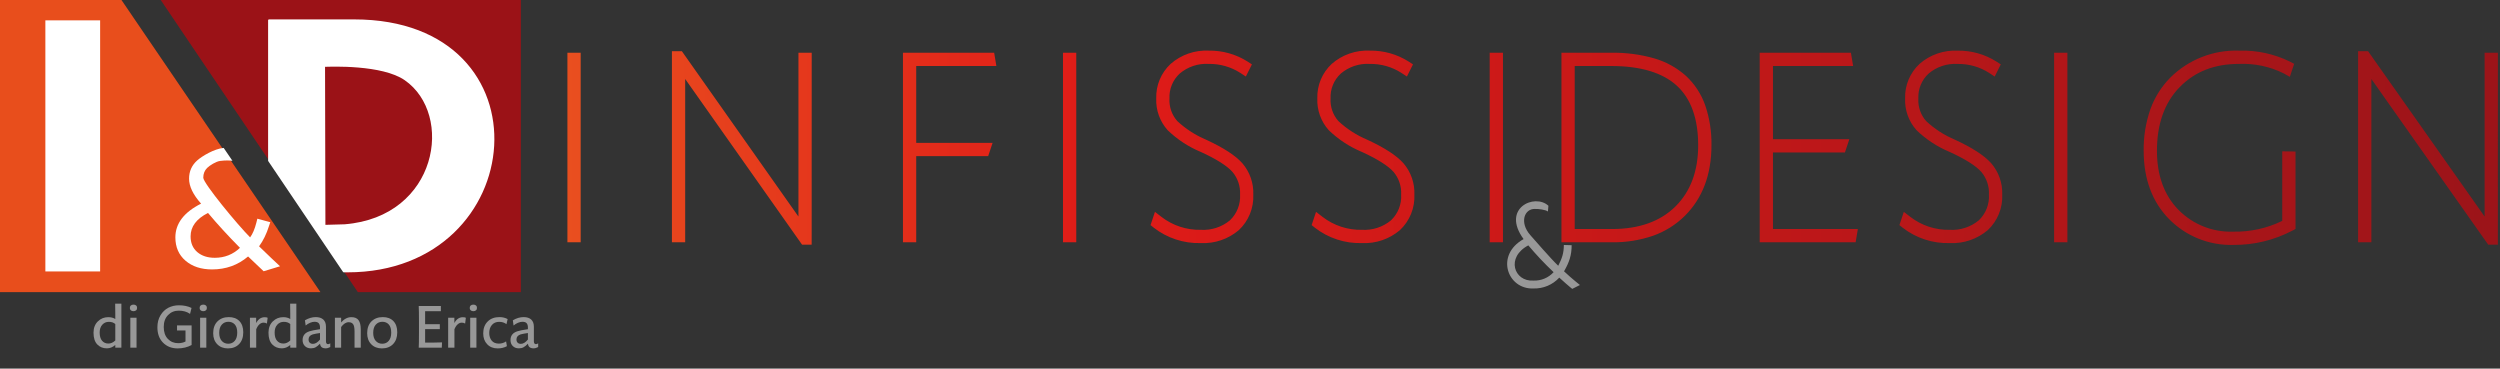
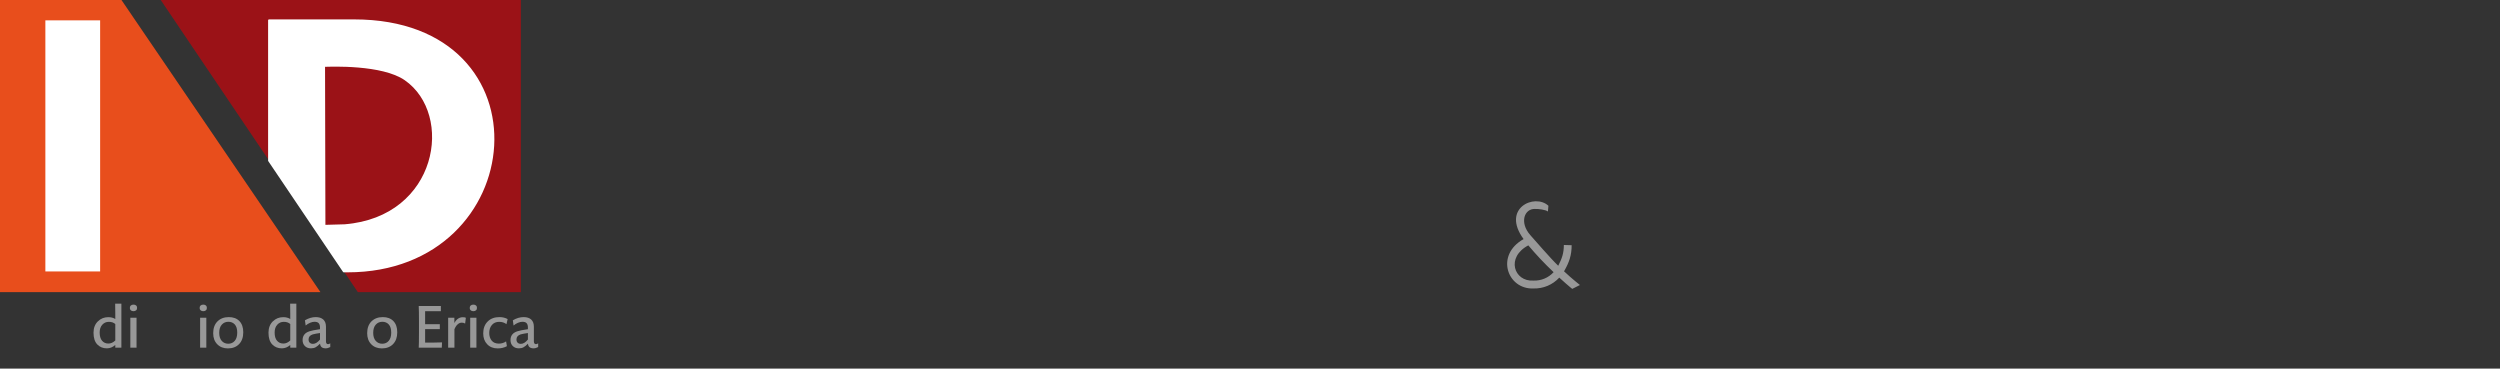
<svg xmlns="http://www.w3.org/2000/svg" width="100%" height="100%" viewBox="0 0 1343 198" version="1.1" xml:space="preserve" style="fill-rule:evenodd;clip-rule:evenodd;stroke-linejoin:round;stroke-miterlimit:2;">
  <rect x="0" y="0" width="1343" height="198" fill="#333333" stroke="none" />
  <g transform="matrix(1,0,0,1,-1846.393,-532.498)">
    <g>
      <g id="OUTLINE-01" transform="matrix(0.618,0,0,0.618,2675.508,664.104)">
        <g transform="matrix(1,0,0,1,-31.754,-38.158)">
          <clipPath id="_clip1">
            <rect x="0" y="0" width="63.508" height="76.317" />
          </clipPath>
          <g clip-path="url(#_clip1)">
            <g id="_-_Outline" transform="matrix(4.167,0,0,4.167,-4.875,71.825)">
              <path d="M6.091,-10.1C7.057,-9.041 10.208,-5.344 11.884,-3.744C12.67,-5.282 13.049,-6.352 13.057,-8.08L14.683,-8.032C14.683,-5.899 14.158,-4.435 13.095,-2.586C14.021,-1.727 14.832,-1.015 15.51,-0.464L16.41,0.269L14.808,1.078L14.437,0.778C13.937,0.37 13.169,-0.304 12.102,-1.273C10.72,0.229 8.749,1.056 6.709,0.99C1.318,1.232 -1.353,-5.942 4.657,-9.31C-0.065,-15.762 7.012,-18.907 9.837,-16.259L9.732,-15.061C9.28,-15.44 7.678,-15.631 7.089,-15.594L7.089,-15.6C4.818,-15.71 3.714,-12.774 6.091,-10.1ZM5.643,-8C0.916,-5.502 2.653,-0.399 6.707,-0.654C8.3,-0.588 9.843,-1.231 10.917,-2.409C9.053,-4.17 7.292,-6.037 5.643,-8Z" style="fill:rgb(152,152,152);fill-rule:nonzero;" />
            </g>
          </g>
        </g>
      </g>
      <g transform="matrix(0.607,0,0,0.607,2015.388,707.451)">
        <g transform="matrix(1,0,0,1,-197.917,-37.5)">
          <g id="di_Giordano_Erica" transform="matrix(4.167,0,0,4.167,0,58.333)">
            <g transform="matrix(0.933,0,0,0.933,0.036,-0.329)">
              <path d="M3.584,0.154C2.697,0.154 1.969,-0.142 1.4,-0.735C0.831,-1.328 0.546,-2.217 0.546,-3.402C0.546,-4.475 0.873,-5.334 1.526,-5.978C2.179,-6.622 2.973,-6.944 3.906,-6.944C4.531,-6.944 5.063,-6.804 5.502,-6.524L5.502,-7.719C5.502,-9.05 5.493,-9.813 5.474,-10.01L6.888,-10.01L6.888,0L5.502,0L5.502,-0.616C4.914,-0.103 4.275,0.154 3.584,0.154ZM3.934,-0.938C4.485,-0.938 5.007,-1.171 5.502,-1.638L5.502,-5.376C5.138,-5.712 4.648,-5.88 4.032,-5.88C3.435,-5.88 2.938,-5.661 2.541,-5.222C2.144,-4.783 1.946,-4.191 1.946,-3.444C1.946,-2.623 2.128,-2 2.492,-1.575C2.856,-1.15 3.337,-0.938 3.934,-0.938Z" style="fill:rgb(152,152,152);fill-rule:nonzero;" />
              <path d="M10.235,-8.498C10.081,-8.367 9.883,-8.302 9.64,-8.302C9.397,-8.302 9.199,-8.367 9.045,-8.498C8.891,-8.629 8.814,-8.806 8.814,-9.03C8.814,-9.273 8.889,-9.462 9.038,-9.597C9.187,-9.732 9.393,-9.8 9.654,-9.8C9.897,-9.8 10.093,-9.735 10.242,-9.604C10.391,-9.473 10.466,-9.287 10.466,-9.044C10.466,-8.811 10.389,-8.629 10.235,-8.498ZM8.926,0L8.926,-6.818L10.34,-6.818L10.34,0L8.926,0Z" style="fill:rgb(152,152,152);fill-rule:nonzero;" />
-               <path d="M19.694,0.168C18.34,0.168 17.234,-0.266 16.376,-1.134C15.517,-2.002 15.088,-3.169 15.088,-4.634C15.088,-5.679 15.321,-6.589 15.788,-7.364C16.254,-8.139 16.852,-8.713 17.58,-9.086C18.308,-9.459 19.11,-9.646 19.988,-9.646C21.08,-9.646 22.036,-9.445 22.858,-9.044L22.522,-7.686C21.822,-8.181 20.963,-8.428 19.946,-8.428C18.984,-8.428 18.175,-8.094 17.517,-7.427C16.859,-6.76 16.53,-5.857 16.53,-4.718C16.53,-3.561 16.84,-2.655 17.461,-2.002C18.081,-1.349 18.868,-1.022 19.82,-1.022C20.445,-1.022 21,-1.148 21.486,-1.4L21.486,-3.92L19.554,-3.92L19.554,-5.068L22.872,-5.068L22.872,-0.602C21.929,-0.089 20.87,0.168 19.694,0.168Z" style="fill:rgb(152,152,152);fill-rule:nonzero;" />
              <path d="M26.12,-8.498C25.966,-8.367 25.768,-8.302 25.525,-8.302C25.283,-8.302 25.084,-8.367 24.93,-8.498C24.776,-8.629 24.699,-8.806 24.699,-9.03C24.699,-9.273 24.774,-9.462 24.923,-9.597C25.073,-9.732 25.278,-9.8 25.539,-9.8C25.782,-9.8 25.978,-9.735 26.127,-9.604C26.277,-9.473 26.351,-9.287 26.351,-9.044C26.351,-8.811 26.274,-8.629 26.12,-8.498ZM24.811,0L24.811,-6.818L26.225,-6.818L26.225,0L24.811,0Z" style="fill:rgb(152,152,152);fill-rule:nonzero;" />
              <path d="M31.133,0.168C30.135,0.168 29.327,-0.147 28.711,-0.777C28.095,-1.407 27.787,-2.245 27.787,-3.29C27.787,-4.438 28.114,-5.336 28.767,-5.985C29.421,-6.634 30.279,-6.958 31.343,-6.958C32.37,-6.958 33.175,-6.655 33.758,-6.048C34.342,-5.441 34.633,-4.592 34.633,-3.5C34.633,-2.361 34.316,-1.465 33.681,-0.812C33.047,-0.159 32.197,0.168 31.133,0.168ZM31.217,-0.896C31.833,-0.896 32.328,-1.118 32.701,-1.561C33.075,-2.004 33.261,-2.623 33.261,-3.416C33.261,-4.256 33.075,-4.879 32.701,-5.285C32.328,-5.691 31.843,-5.894 31.245,-5.894C30.639,-5.894 30.139,-5.677 29.747,-5.243C29.355,-4.809 29.159,-4.186 29.159,-3.374C29.159,-2.59 29.351,-1.981 29.733,-1.547C30.116,-1.113 30.611,-0.896 31.217,-0.896Z" style="fill:rgb(152,152,152);fill-rule:nonzero;" />
-               <path d="M36.153,0L36.153,-6.818L37.567,-6.818L37.567,-5.6C38.034,-6.487 38.678,-6.93 39.499,-6.93C39.807,-6.93 40.036,-6.888 40.185,-6.804L40.017,-5.488C39.804,-5.628 39.548,-5.698 39.251,-5.698C38.917,-5.698 38.604,-5.567 38.312,-5.306C38.019,-5.045 37.776,-4.671 37.581,-4.186L37.581,0L36.153,0Z" style="fill:rgb(152,152,152);fill-rule:nonzero;" />
              <path d="M43.413,0.154C42.526,0.154 41.798,-0.142 41.229,-0.735C40.66,-1.328 40.375,-2.217 40.375,-3.402C40.375,-4.475 40.702,-5.334 41.355,-5.978C42.008,-6.622 42.802,-6.944 43.735,-6.944C44.36,-6.944 44.892,-6.804 45.331,-6.524L45.331,-7.719C45.331,-9.05 45.322,-9.813 45.303,-10.01L46.717,-10.01L46.717,0L45.331,0L45.331,-0.616C44.743,-0.103 44.104,0.154 43.413,0.154ZM43.763,-0.938C44.314,-0.938 44.836,-1.171 45.331,-1.638L45.331,-5.376C44.967,-5.712 44.477,-5.88 43.861,-5.88C43.264,-5.88 42.767,-5.661 42.37,-5.222C41.973,-4.783 41.775,-4.191 41.775,-3.444C41.775,-2.623 41.957,-2 42.321,-1.575C42.685,-1.15 43.166,-0.938 43.763,-0.938Z" style="fill:rgb(152,152,152);fill-rule:nonzero;" />
              <path d="M50.043,0.154C49.473,0.154 49.014,-0.019 48.664,-0.364C48.314,-0.709 48.139,-1.162 48.139,-1.722C48.139,-2.739 48.671,-3.411 49.735,-3.738C50.173,-3.887 50.962,-4.041 52.101,-4.2L52.101,-4.592C52.101,-5.031 52.003,-5.357 51.807,-5.572C51.611,-5.787 51.289,-5.894 50.841,-5.894C50.542,-5.894 50.208,-5.817 49.84,-5.663C49.471,-5.509 49.137,-5.301 48.839,-5.04L48.671,-6.23C49.492,-6.715 50.309,-6.958 51.121,-6.958C51.877,-6.958 52.455,-6.771 52.857,-6.398C53.258,-6.025 53.459,-5.488 53.459,-4.788L53.459,-1.456C53.459,-1.017 53.622,-0.798 53.949,-0.798C54.089,-0.798 54.252,-0.863 54.439,-0.994L54.439,-0.14C54.068,0.056 53.72,0.154 53.395,0.154C52.597,0.154 52.17,-0.201 52.115,-0.91C51.741,-0.527 51.405,-0.254 51.107,-0.091C50.808,0.072 50.453,0.154 50.043,0.154ZM50.505,-0.868C51.027,-0.868 51.559,-1.195 52.101,-1.848L52.101,-3.332C51.419,-3.239 50.869,-3.136 50.449,-3.024C49.814,-2.819 49.497,-2.431 49.497,-1.862C49.497,-1.554 49.585,-1.311 49.763,-1.134C49.94,-0.957 50.187,-0.868 50.505,-0.868Z" style="fill:rgb(152,152,152);fill-rule:nonzero;" />
-               <path d="M55.497,0L55.497,-6.818L56.911,-6.818L56.911,-5.74C57.603,-6.543 58.38,-6.944 59.242,-6.944C60,-6.944 60.546,-6.715 60.878,-6.258C61.21,-5.801 61.377,-5.105 61.377,-4.172L61.377,0L59.963,0L59.963,-3.738C59.963,-4.513 59.853,-5.049 59.635,-5.348C59.417,-5.647 59.08,-5.796 58.625,-5.796C58.03,-5.796 57.459,-5.432 56.911,-4.704L56.911,0L55.497,0Z" style="fill:rgb(152,152,152);fill-rule:nonzero;" />
              <path d="M66.186,0.168C65.188,0.168 64.38,-0.147 63.764,-0.777C63.148,-1.407 62.84,-2.245 62.84,-3.29C62.84,-4.438 63.167,-5.336 63.82,-5.985C64.474,-6.634 65.332,-6.958 66.396,-6.958C67.423,-6.958 68.228,-6.655 68.811,-6.048C69.395,-5.441 69.686,-4.592 69.686,-3.5C69.686,-2.361 69.369,-1.465 68.734,-0.812C68.1,-0.159 67.25,0.168 66.186,0.168ZM66.27,-0.896C66.886,-0.896 67.381,-1.118 67.754,-1.561C68.128,-2.004 68.314,-2.623 68.314,-3.416C68.314,-4.256 68.128,-4.879 67.754,-5.285C67.381,-5.691 66.896,-5.894 66.298,-5.894C65.692,-5.894 65.192,-5.677 64.8,-5.243C64.408,-4.809 64.212,-4.186 64.212,-3.374C64.212,-2.59 64.404,-1.981 64.786,-1.547C65.169,-1.113 65.664,-0.896 66.27,-0.896Z" style="fill:rgb(152,152,152);fill-rule:nonzero;" />
              <path d="M74.574,0C74.611,-0.467 74.63,-1.638 74.63,-3.514L74.63,-6.09C74.63,-7.63 74.611,-8.764 74.574,-9.492L79.614,-9.492L79.614,-8.302L76.03,-8.302L76.03,-5.348L79.376,-5.348L79.376,-4.214L76.03,-4.214L76.03,-1.148L77.598,-1.148C77.626,-1.148 78.387,-1.167 79.88,-1.204L79.824,0L74.574,0Z" style="fill:rgb(152,152,152);fill-rule:nonzero;" />
              <path d="M81.274,0L81.274,-6.818L82.688,-6.818L82.688,-5.6C83.155,-6.487 83.799,-6.93 84.62,-6.93C84.928,-6.93 85.157,-6.888 85.306,-6.804L85.138,-5.488C84.924,-5.628 84.669,-5.698 84.372,-5.698C84.038,-5.698 83.725,-5.567 83.433,-5.306C83.14,-5.045 82.897,-4.671 82.702,-4.186L82.702,0L81.274,0Z" style="fill:rgb(152,152,152);fill-rule:nonzero;" />
              <path d="M87.603,-8.498C87.449,-8.367 87.25,-8.302 87.008,-8.302C86.765,-8.302 86.567,-8.367 86.413,-8.498C86.259,-8.629 86.182,-8.806 86.182,-9.03C86.182,-9.273 86.256,-9.462 86.406,-9.597C86.555,-9.732 86.76,-9.8 87.022,-9.8C87.264,-9.8 87.46,-9.735 87.61,-9.604C87.759,-9.473 87.834,-9.287 87.834,-9.044C87.834,-8.811 87.757,-8.629 87.603,-8.498ZM86.294,0L86.294,-6.818L87.708,-6.818L87.708,0L86.294,0Z" style="fill:rgb(152,152,152);fill-rule:nonzero;" />
              <path d="M92.532,0.168C91.552,0.168 90.761,-0.147 90.159,-0.777C89.557,-1.407 89.256,-2.226 89.256,-3.234C89.256,-4.373 89.592,-5.278 90.264,-5.95C90.936,-6.622 91.832,-6.958 92.952,-6.958C93.642,-6.958 94.263,-6.809 94.814,-6.51L94.548,-5.348C94.09,-5.703 93.535,-5.88 92.882,-5.88C92.191,-5.88 91.643,-5.644 91.237,-5.173C90.831,-4.702 90.628,-4.093 90.628,-3.346C90.628,-2.646 90.812,-2.067 91.181,-1.61C91.549,-1.153 92.093,-0.924 92.812,-0.924C93.437,-0.924 93.988,-1.092 94.464,-1.428L94.646,-0.336C94.039,0 93.334,0.168 92.532,0.168Z" style="fill:rgb(152,152,152);fill-rule:nonzero;" />
              <path d="M97.369,0.154C96.8,0.154 96.34,-0.019 95.99,-0.364C95.64,-0.709 95.465,-1.162 95.465,-1.722C95.465,-2.739 95.997,-3.411 97.061,-3.738C97.5,-3.887 98.289,-4.041 99.427,-4.2L99.427,-4.592C99.427,-5.031 99.329,-5.357 99.133,-5.572C98.937,-5.787 98.615,-5.894 98.167,-5.894C97.869,-5.894 97.535,-5.817 97.166,-5.663C96.798,-5.509 96.464,-5.301 96.165,-5.04L95.997,-6.23C96.819,-6.715 97.635,-6.958 98.447,-6.958C99.203,-6.958 99.782,-6.771 100.183,-6.398C100.585,-6.025 100.785,-5.488 100.785,-4.788L100.785,-1.456C100.785,-1.017 100.949,-0.798 101.275,-0.798C101.415,-0.798 101.579,-0.863 101.765,-0.994L101.765,-0.14C101.394,0.056 101.046,0.154 100.722,0.154C99.924,0.154 99.497,-0.201 99.441,-0.91C99.068,-0.527 98.732,-0.254 98.433,-0.091C98.135,0.072 97.78,0.154 97.369,0.154ZM97.831,-0.868C98.354,-0.868 98.886,-1.195 99.427,-1.848L99.427,-3.332C98.746,-3.239 98.195,-3.136 97.775,-3.024C97.141,-2.819 96.823,-2.431 96.823,-1.862C96.823,-1.554 96.912,-1.311 97.089,-1.134C97.267,-0.957 97.514,-0.868 97.831,-0.868Z" style="fill:rgb(152,152,152);fill-rule:nonzero;" />
            </g>
          </g>
        </g>
      </g>
      <g transform="matrix(0.603,0,0,0.603,2669.69,611.889)">
        <g transform="matrix(1,0,0,1,-859.842,-86.525)">
          <clipPath id="_clip2">
-             <rect x="0" y="0" width="1719.683" height="173.05" />
-           </clipPath>
+             </clipPath>
          <g clip-path="url(#_clip2)">
            <g id="INFISSIDESIGN_-_Outline" transform="matrix(4.167,0,0,4.167,-21.392,165.508)">
              <path d="M361.3,1.81C356.153,1.957 351.17,-0.046 347.557,-3.715C343.957,-7.376 342.13,-12.287 342.13,-18.315C342.087,-21.316 342.564,-24.302 343.542,-27.14C344.456,-29.708 345.924,-32.043 347.842,-33.98C351.738,-37.833 357.056,-39.913 362.532,-39.724C366.277,-39.838 369.995,-39.039 373.363,-37.396L374.302,-36.901L373.378,-34.128L372.061,-34.862C369.106,-36.328 365.829,-37.025 362.533,-36.888C357.271,-36.888 353.12,-35.27 349.844,-31.941C346.608,-28.653 344.967,-24.068 344.967,-18.314C344.967,-13.042 346.514,-8.797 349.567,-5.694C352.645,-2.557 356.908,-0.861 361.3,-1.026C364.918,-0.951 368.502,-1.739 371.754,-3.326L371.754,-18.198L374.592,-18.154L374.592,-1.6L373.928,-1.248C370.036,0.798 365.697,1.849 361.3,1.81ZM417.854,1.754L415.788,1.754L390.81,-33.665L390.81,1.25L387.974,1.25L387.974,-39.61L390.1,-39.61L415.022,-4.251L415.022,-39.274L417.858,-39.274L417.854,1.754ZM57.354,1.754L55.3,1.754L30.314,-33.665L30.314,1.25L27.478,1.25L27.478,-39.61L29.6,-39.61L54.526,-4.251L54.526,-39.274L57.362,-39.274L57.354,1.754ZM300.664,1.418C297.023,1.527 293.456,0.36 290.584,-1.882L289.908,-2.427L290.851,-5.256L292.244,-4.181C294.651,-2.322 297.625,-1.346 300.665,-1.417C302.917,-1.282 305.138,-2.006 306.878,-3.442C308.378,-4.871 309.172,-6.891 309.047,-8.959C309.137,-10.714 308.559,-12.44 307.429,-13.787C306.263,-15.105 303.982,-16.546 300.649,-18.071L300.643,-18.071C298.013,-19.163 295.612,-20.739 293.565,-22.718C291.898,-24.576 291.022,-27.015 291.127,-29.509C291.039,-32.3 292.167,-34.996 294.215,-36.894C296.458,-38.849 299.373,-39.862 302.345,-39.719C305.277,-39.768 308.16,-38.959 310.638,-37.392L311.581,-36.785L310.281,-34.185L309.106,-34.955C307.092,-36.251 304.738,-36.92 302.343,-36.879C300.095,-37.017 297.878,-36.281 296.158,-34.826C294.674,-33.466 293.868,-31.516 293.958,-29.505C293.851,-27.731 294.453,-25.984 295.631,-24.653C297.439,-22.972 299.529,-21.623 301.806,-20.669C305.542,-18.938 308.073,-17.292 309.545,-15.636C311.137,-13.785 311.974,-11.4 311.89,-8.96C312.022,-6.091 310.888,-3.304 308.79,-1.342C306.532,0.573 303.629,1.56 300.672,1.418L300.664,1.418ZM175,1.418C171.359,1.527 167.792,0.36 164.92,-1.882L164.244,-2.427L165.187,-5.256L166.58,-4.181C168.987,-2.323 171.96,-1.347 175,-1.418C177.252,-1.283 179.473,-2.007 181.213,-3.443C182.713,-4.872 183.507,-6.892 183.382,-8.96C183.472,-10.715 182.894,-12.441 181.764,-13.788C180.598,-15.106 178.317,-16.547 174.984,-18.072L174.978,-18.072C172.348,-19.164 169.947,-20.74 167.9,-22.719C166.233,-24.577 165.357,-27.016 165.462,-29.51C165.373,-32.303 166.5,-35.001 168.55,-36.9C170.793,-38.855 173.708,-39.868 176.68,-39.725C179.612,-39.774 182.495,-38.965 184.973,-37.398L185.916,-36.791L184.616,-34.191L183.441,-34.961C181.427,-36.257 179.073,-36.926 176.678,-36.885C174.43,-37.023 172.213,-36.287 170.493,-34.832C169.009,-33.472 168.203,-31.522 168.293,-29.511C168.186,-27.737 168.788,-25.99 169.966,-24.659C171.774,-22.978 173.864,-21.629 176.141,-20.675C179.877,-18.944 182.408,-17.298 183.88,-15.642C185.468,-13.787 186.301,-11.4 186.212,-8.96C186.344,-6.091 185.21,-3.304 183.112,-1.342C180.856,0.572 177.955,1.559 175,1.418ZM140.56,1.418C136.919,1.527 133.352,0.36 130.48,-1.882L129.804,-2.427L130.747,-5.256L132.14,-4.181C134.547,-2.322 137.521,-1.346 140.561,-1.417C142.813,-1.282 145.034,-2.006 146.774,-3.442C148.274,-4.871 149.068,-6.891 148.943,-8.959C149.033,-10.714 148.455,-12.44 147.325,-13.787C146.159,-15.105 143.878,-16.546 140.545,-18.071L140.539,-18.071C137.909,-19.163 135.508,-20.739 133.461,-22.718C131.794,-24.576 130.918,-27.015 131.023,-29.509C130.933,-32.302 132.061,-35.001 134.11,-36.9C136.353,-38.855 139.268,-39.868 142.24,-39.725C145.172,-39.774 148.055,-38.965 150.533,-37.398L151.476,-36.791L150.176,-34.191L149,-34.962C146.986,-36.258 144.632,-36.927 142.237,-36.886C139.989,-37.024 137.772,-36.288 136.052,-34.833C134.568,-33.473 133.762,-31.523 133.852,-29.512C133.745,-27.738 134.347,-25.991 135.525,-24.66C137.333,-22.979 139.423,-21.63 141.7,-20.676C145.436,-18.945 147.967,-17.299 149.439,-15.643C151.027,-13.788 151.86,-11.401 151.771,-8.961C151.903,-6.092 150.769,-3.305 148.671,-1.343C146.415,0.571 143.515,1.558 140.56,1.418ZM325.818,1.25L322.982,1.25L322.982,-39.274L325.818,-39.274L325.818,1.25ZM280.547,1.25L260.038,1.25L260.038,-39.274L279.538,-39.274L280.011,-36.438L262.874,-36.438L262.874,-20.794L279.206,-20.794L278.261,-17.958L262.874,-17.958L262.874,-1.586L281.02,-1.586L280.547,1.25ZM228.424,1.25L217.654,1.25L217.654,-39.274L228.368,-39.274C231.465,-39.324 234.553,-38.914 237.531,-38.06C240.038,-37.333 242.35,-36.051 244.294,-34.309C246.149,-32.577 247.556,-30.419 248.394,-28.023C249.326,-25.276 249.776,-22.388 249.725,-19.488C249.725,-13.235 247.811,-8.161 244.037,-4.406C242.112,-2.502 239.79,-1.048 237.237,-0.147C234.402,0.822 231.42,1.294 228.424,1.25ZM220.49,-1.586L228.48,-1.586C234.233,-1.586 238.789,-3.207 242.021,-6.405C245.253,-9.603 246.886,-14.005 246.886,-19.488C246.886,-25.162 245.355,-29.445 242.335,-32.217C239.284,-35.017 234.567,-36.438 228.312,-36.438L220.49,-36.438L220.49,-1.586ZM205.146,1.25L202.31,1.25L202.31,-39.274L205.146,-39.274L205.146,1.25ZM113.922,1.25L111.086,1.25L111.086,-39.274L113.922,-39.274L113.922,1.25ZM79.706,1.25L76.87,1.25L76.87,-39.274L96.37,-39.274L96.843,-36.438L79.706,-36.438L79.706,-20.01L96.038,-20.01L95.093,-17.174L79.706,-17.174L79.706,1.25ZM7.97,1.25L5.134,1.25L5.134,-39.274L7.97,-39.274L7.97,1.25Z" style="fill:url(#_Linear3);fill-rule:nonzero;" />
            </g>
          </g>
        </g>
      </g>
      <g transform="matrix(1,0,0,1,-0.173,0.019)">
        <path d="M1932.912,532.478L2126.362,532.478L2126.362,689.418L2038.802,689.418L1932.912,532.478Z" style="fill:rgb(155,18,23);" />
      </g>
      <g transform="matrix(4.18,0,0,3.973,-2390.42,-1146.539)">
        <path d="M1048.172,444.33L1048.172,425.36L1059.103,425.36C1071.794,425.36 1077.434,433.848 1076.976,442.335C1076.517,450.823 1069.959,459.31 1058.255,459.31L1057.779,459.31L1048.172,444.33ZM1055.288,453.142L1057.89,453.065C1070.007,452.042 1072.136,438.057 1065.672,433.35C1062.734,431.211 1056.086,431.492 1055.24,431.528L1055.288,453.142Z" style="fill:white;fill-rule:nonzero;stroke:white;stroke-width:0.25px;" />
      </g>
      <g transform="matrix(1,0,0,1,-0.173,0.019)">
        <path d="M2018.707,689.418L1846.566,689.418L1846.566,532.478L1911.817,532.478L2018.707,689.418Z" style="fill:rgb(232,78,28);" />
      </g>
      <g transform="matrix(5.712,0,0,3.979,-12342.997,-2848.996)">
        <rect x="2488.404" y="852.583" width="5.15" height="33.9" style="fill:white;fill-rule:nonzero;" />
      </g>
      <g transform="matrix(1.817,0,0,1.785,-1542.35,-121.966)">
-         <path d="M1933.745,415.041C1932.871,414.913 1931.685,414.877 1930.077,415.086C1928.887,415.24 1927.036,416.415 1926.269,417.181C1925.503,417.948 1925.119,418.931 1925.119,420.131C1925.119,421.798 1935.269,434.315 1938.969,438.081C1939.721,437.048 1940.334,435.581 1940.808,433.681C1940.885,433.375 1940.989,432.956 1941.109,432.462L1944.931,433.519C1944.791,433.917 1944.66,434.306 1944.544,434.681C1943.828,437.015 1942.853,439.048 1941.619,440.781C1944.419,443.548 1946.486,445.548 1947.819,446.781L1942.969,448.281C1942.603,447.915 1941.894,447.231 1940.844,446.231C1939.794,445.231 1938.969,444.431 1938.369,443.831C1935.369,446.431 1931.819,447.731 1927.719,447.731C1924.486,447.731 1921.869,446.856 1919.869,445.106C1917.869,443.356 1916.869,441.015 1916.869,438.081C1916.869,433.915 1919.403,430.531 1924.469,427.931C1922.103,425.231 1920.919,422.731 1920.919,420.431C1920.919,418.231 1921.711,416.406 1923.294,414.956C1924.783,413.593 1928.419,411.415 1931.148,411.16L1933.745,415.041ZM1928.519,444.231C1931.419,444.231 1933.903,443.231 1935.969,441.231C1932.403,437.565 1929.253,434.065 1926.519,430.731C1923.086,432.498 1921.369,434.848 1921.369,437.781C1921.369,439.781 1922.028,441.356 1923.344,442.506C1924.661,443.656 1926.386,444.231 1928.519,444.231Z" style="fill:white;fill-rule:nonzero;" />
-       </g>
+         </g>
    </g>
  </g>
  <defs>
    <linearGradient id="_Linear3" x1="0" y1="0" x2="1" y2="0" gradientUnits="userSpaceOnUse" gradientTransform="matrix(417.858,0,0,417.858,-0,-18.96)">
      <stop offset="0" style="stop-color:rgb(233,80,31);stop-opacity:1" />
      <stop offset="0.28" style="stop-color:rgb(224,27,24);stop-opacity:1" />
      <stop offset="1" style="stop-color:rgb(156,20,25);stop-opacity:1" />
    </linearGradient>
  </defs>
</svg>